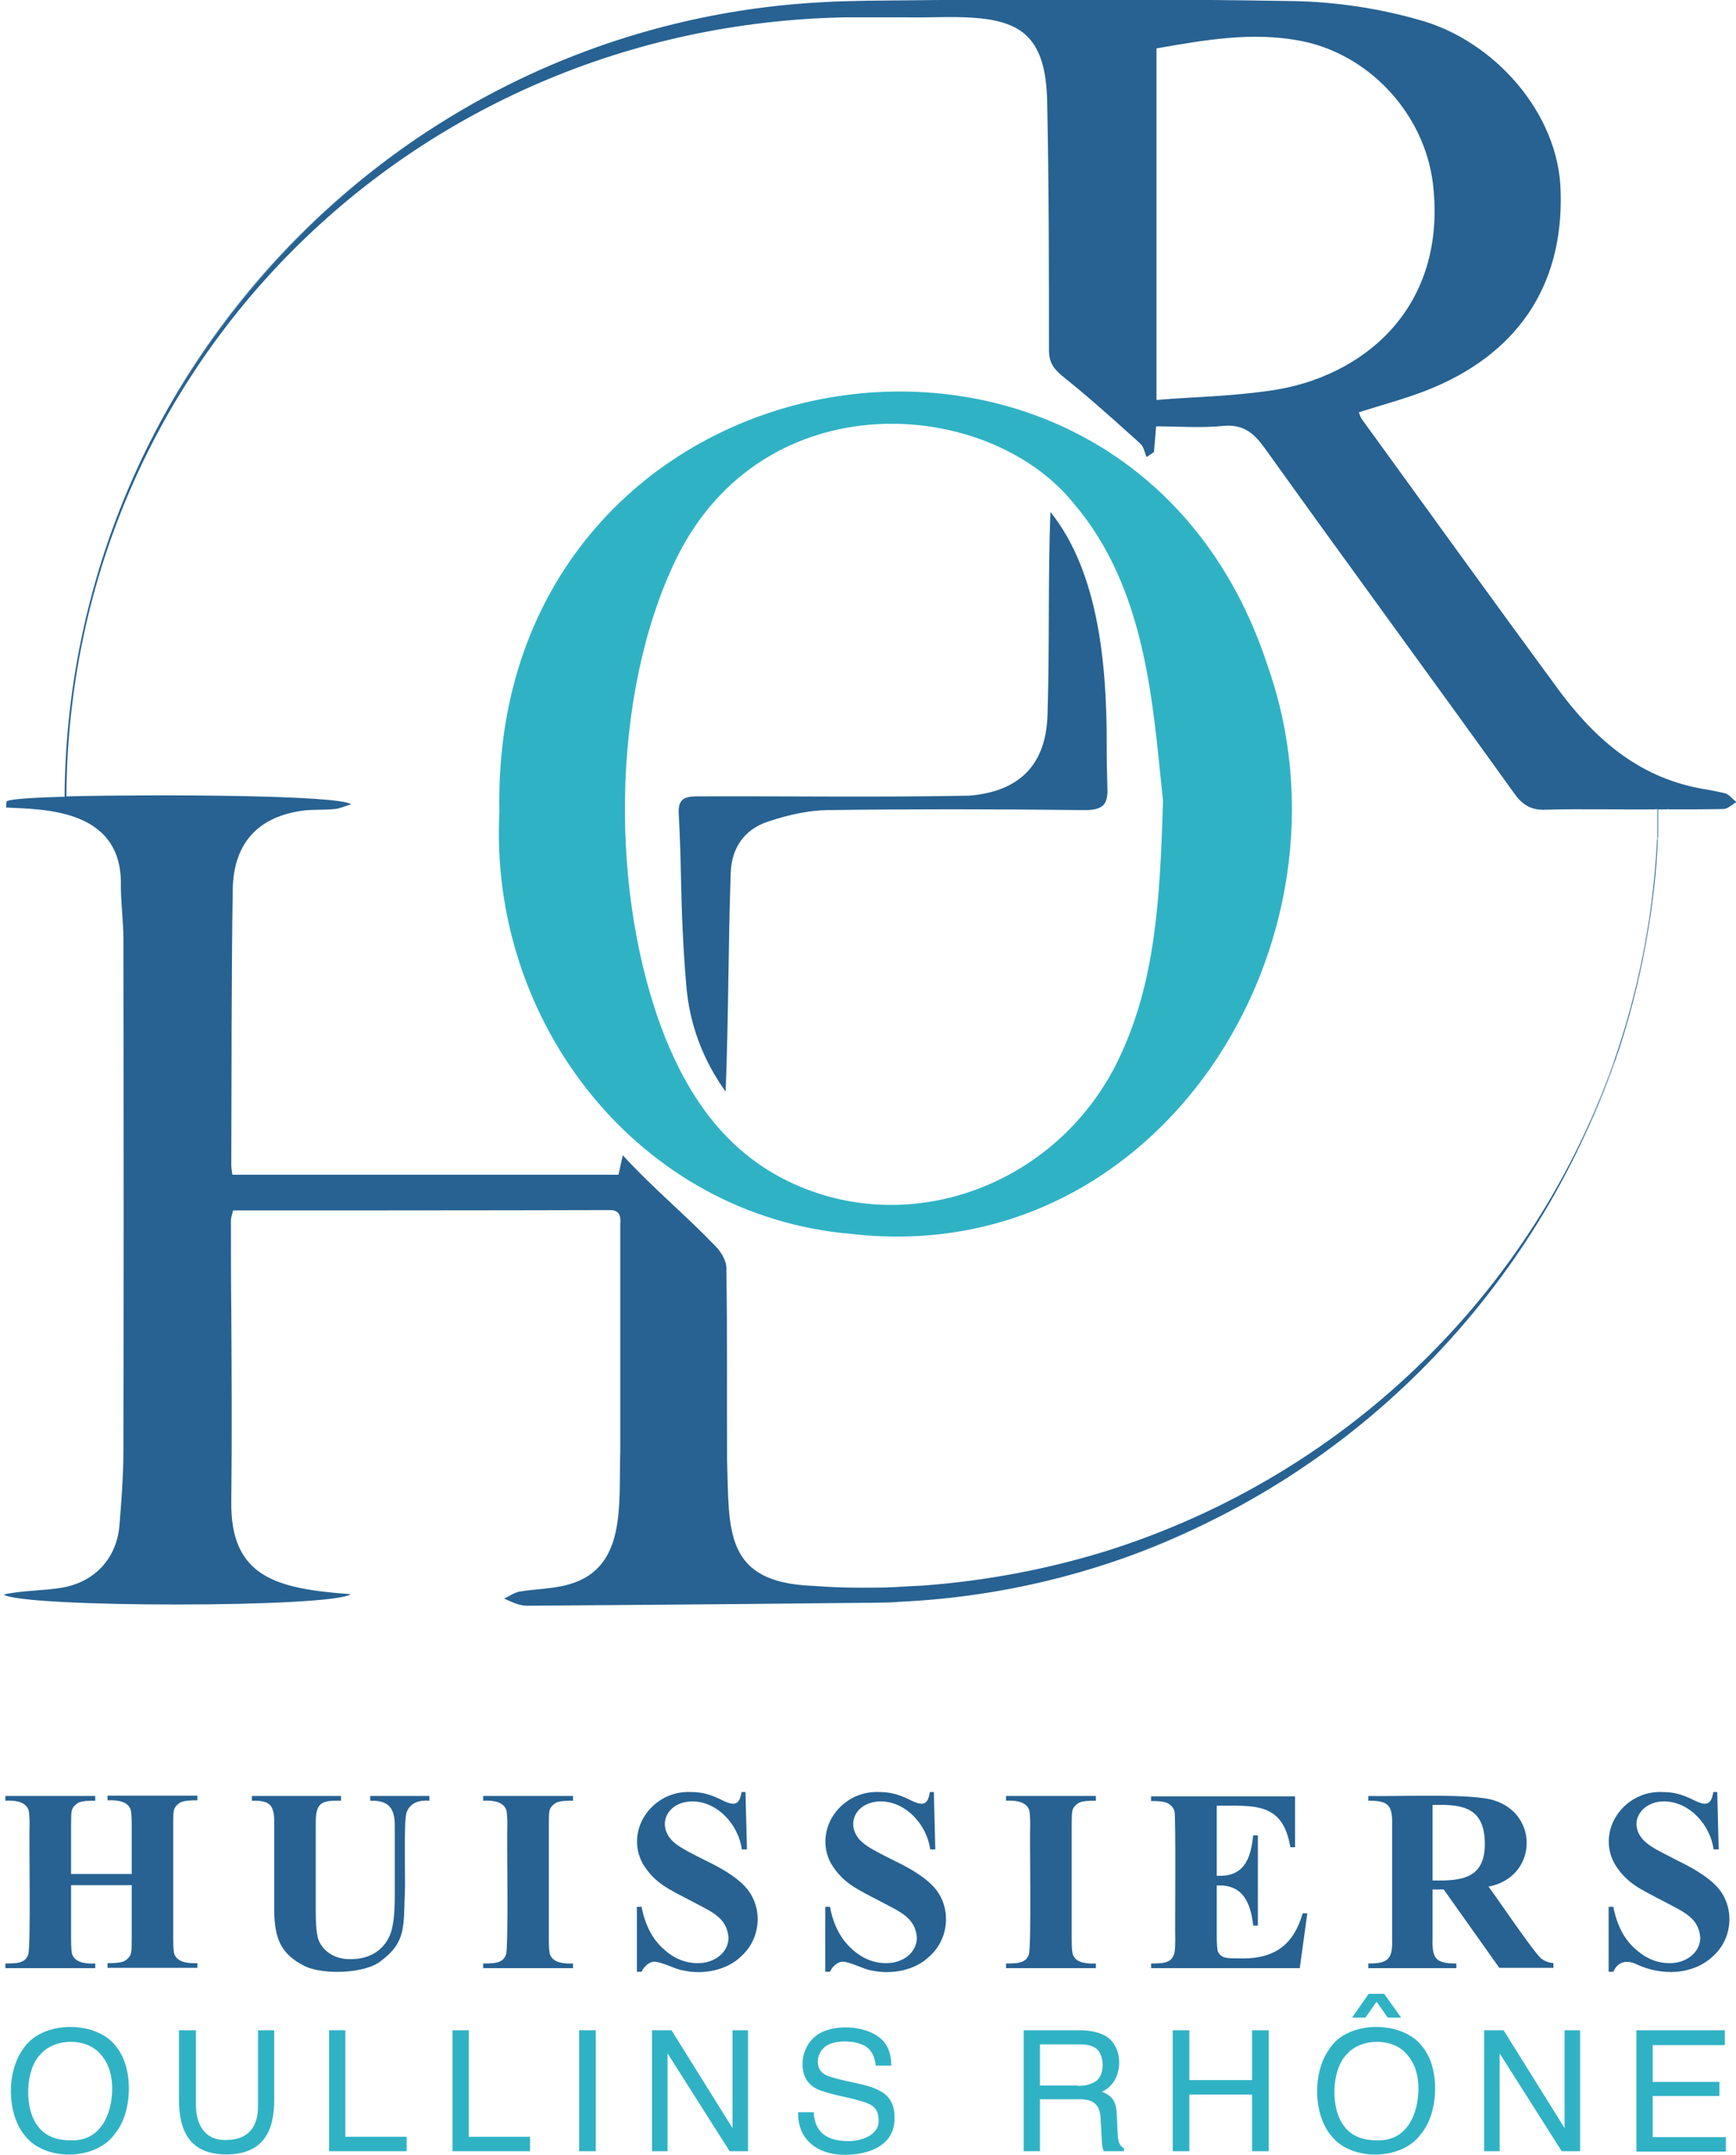
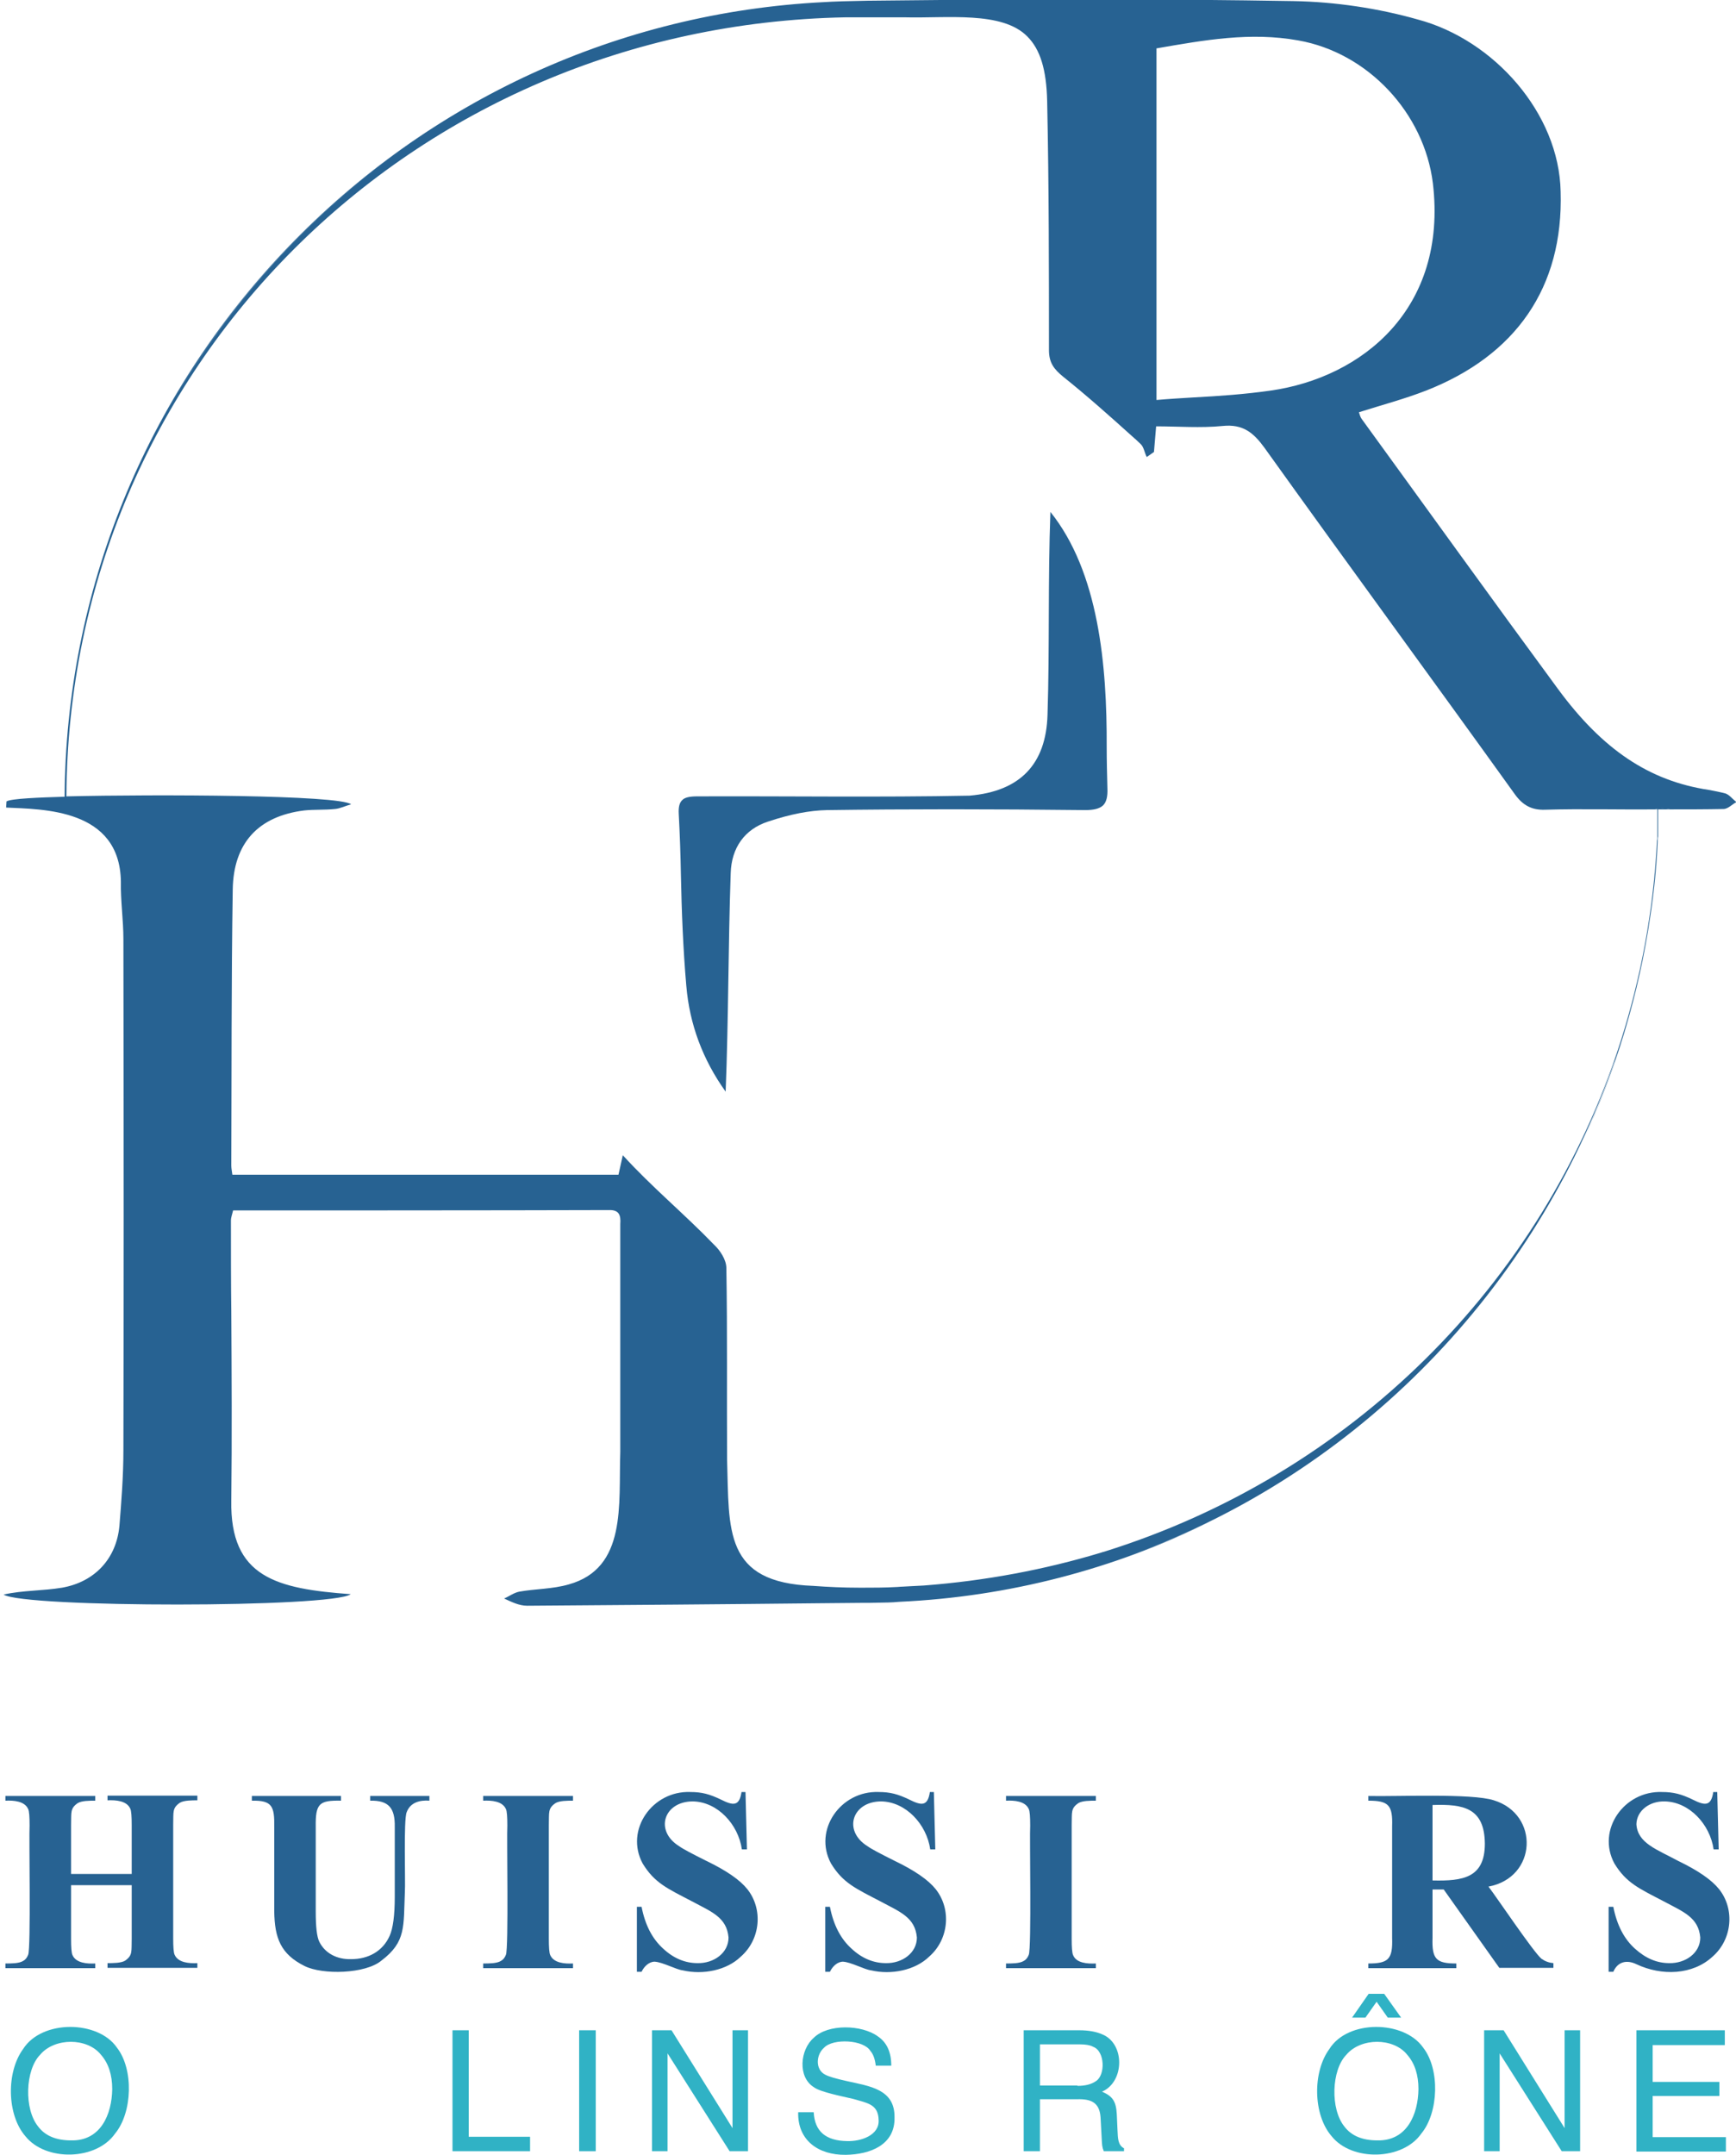
<svg xmlns="http://www.w3.org/2000/svg" version="1.1" id="Calque_2" x="0px" y="0px" viewBox="0 0 481.1 596.9" style="enable-background:new 0 0 481.1 596.9;" xml:space="preserve">
  <style type="text/css">
	.st0{fill:#276292;}
	.st1{fill:#30B2C5;}
</style>
  <g>
    <path class="st0" d="M19.7,522.2V537c0,2.4,0.1,4,0.4,4.6c1,2.2,4,2.4,6.3,2.3v1.3H1.5v-1.3c1.6,0,3.8,0,4.9-0.7   c0.6-0.3,1.1-0.9,1.4-1.7c0.8-1.7,0.2-33.1,0.4-35.8c0-2.4-0.1-4-0.4-4.6c-1-2.2-4-2.4-6.3-2.3v-1.3h24.9v1.3c-1.6,0-3.8,0-4.9,0.7   c-2.1,1.5-1.7,2.5-1.8,6.1c0,0,0,13.5,0,13.5h16.8v-13.5c0-2.4-0.1-4-0.4-4.6c-1-2.2-4-2.4-6.3-2.3v-1.3h24.9v1.3   c-1.5,0-3.8,0-4.9,0.7c-2.1,1.5-1.7,2.5-1.8,6.1c0,0,0,31.4,0,31.4c0,2.4,0.1,4,0.4,4.6c1,2.2,4,2.4,6.3,2.3v1.3H29.8v-1.3   c1.5,0,3.8,0,4.9-0.7c2.1-1.5,1.7-2.5,1.8-6.1c0,0,0-14.8,0-14.8H19.7z" />
    <path class="st0" d="M69.9,497.5h24.6v1.3c-6-0.1-7.1,0.7-7,7.3c0,0,0,23.3,0,23.3c0,4.3,0.3,7.1,1,8.5c1.6,3.2,4.9,4.9,8.8,4.8   c4.8,0,8.8-2.2,10.7-6.5c0.9-2,1.4-5.6,1.4-10.7v-19.4c0.1-5.3-1.7-7.4-6.8-7.3v-1.3H119v1.3c-2.7-0.2-5.3,0.5-6.3,3.2   c-0.9,2.1-0.3,19.5-0.5,22.1c-0.4,9.5,0.4,13.8-6.5,19c-4.4,3.7-16.3,4-21.3,1.5c-6.6-3.3-8.3-7.7-8.4-15.2c0,0,0-23.3,0-23.3   c0.1-5.8-0.6-7.4-6.2-7.3V497.5z" />
    <path class="st0" d="M158.8,543.9v1.3h-24.9v-1.3c1.6,0,3.8,0,4.9-0.7c0.6-0.3,1.1-0.9,1.4-1.7c0.8-1.7,0.2-33.1,0.4-35.8   c0-2.4-0.1-4-0.4-4.6c-1-2.2-4-2.4-6.3-2.3v-1.3h24.9v1.3c-1.6,0-3.8,0-4.9,0.7c-2.1,1.5-1.7,2.5-1.8,6.1c0,0,0,31.4,0,31.4   c0,2.4,0.1,4,0.4,4.6C153.5,543.8,156.5,544,158.8,543.9z" />
    <path class="st0" d="M206.6,496.4l0.4,15.9h-1.4c-1-7-6.8-13.2-13.6-13.3c-8,0-10.7,8.1-3.8,12.4c1.1,0.8,3.6,2.1,7.6,4.1   c5.6,2.7,9.3,5.3,11.3,7.8c4.4,5.5,3.7,13.9-1.8,18.7c-3.9,3.8-10.5,5.1-16.1,3.8c-1.8-0.2-5.6-2.3-7.8-2.4c-1.5,0-2.9,1.3-3.6,2.8   h-1.3v-18h1.3c1,5.1,3,8.9,6,11.6c2.9,2.7,6.1,4,9.5,4c4.5,0.1,8.6-2.8,8.6-7.1c-0.5-5.6-4.7-7.1-10.1-10   c-6.9-3.6-10.4-5.1-13.7-10.5c-5-9.3,2.7-20.2,13.2-19.8c3.2,0,5.4,0.6,8.5,2.1c3.4,1.7,5.1,1.9,5.7-2.1H206.6z" />
    <path class="st0" d="M258.8,496.4l0.4,15.9h-1.4c-1-7-6.8-13.2-13.6-13.3c-8,0-10.7,8.1-3.8,12.4c1.1,0.8,3.6,2.1,7.6,4.1   c5.6,2.7,9.3,5.3,11.3,7.8c4.4,5.5,3.7,13.9-1.8,18.7c-3.9,3.8-10.5,5.1-16.1,3.8c-1.8-0.2-5.6-2.3-7.8-2.4c-1.5,0-2.9,1.3-3.6,2.8   h-1.3v-18h1.3c1,5.1,3,8.9,6,11.6c2.9,2.7,6.1,4,9.5,4c4.5,0.1,8.6-2.8,8.6-7.1c-0.5-5.6-4.7-7.1-10.1-10   c-6.9-3.6-10.4-5.1-13.7-10.5c-5-9.3,2.7-20.2,13.2-19.8c3.2,0,5.4,0.6,8.5,2.1c3.4,1.7,5.1,1.9,5.7-2.1H258.8z" />
    <path class="st0" d="M303.7,543.9v1.3h-24.9v-1.3c1.6,0,3.8,0,4.9-0.7c0.6-0.3,1.1-0.9,1.4-1.7c0.8-1.7,0.2-33.1,0.4-35.8   c0-2.4-0.1-4-0.4-4.6c-1-2.2-4-2.4-6.3-2.3v-1.3h24.9v1.3c-1.6,0-3.8,0-4.9,0.7c-2.1,1.5-1.7,2.5-1.8,6.1c0,0,0,31.4,0,31.4   c0,2.4,0.1,4,0.4,4.6C298.3,543.8,301.3,544,303.7,543.9z" />
-     <path class="st0" d="M337.2,500.2v19.4c7.3,0.4,9.4-4.3,10.1-11.2h1.3v25h-1.3c-0.7-6.5-3-11.5-10.1-11.1v13.4   c0,2.6,0.1,4.2,0.3,4.8s0.6,1.1,1.2,1.4c1,0.8,4.3,0.5,5.8,0.6c8.9,0,14.1-4,16.5-12.5h1.3l-2.1,15.2H319v-1.3c1.6,0,3.8,0,4.9-0.7   c0.6-0.3,1.1-0.9,1.4-1.7c0.3-0.6,0.4-2,0.4-4.4c-0.1-2.4,0.2-33.8-0.2-35.3c-0.2-0.8-0.7-1.5-1.3-1.9c-1.1-1-3.5-1-5.2-1v-1.3   h39.9v14.1h-1.3C355.5,499.2,347.8,500.2,337.2,500.2z" />
    <path class="st0" d="M397,523.4v13.4c-0.2,5.9,1,7.1,6.6,7.1v1.3h-24.4v-1.3c5.6,0,6.8-1.2,6.6-7.1c0,0,0-30.9,0-30.9   c0.2-5.9-1-7.1-6.6-7.1v-1.3c7.5,0.2,28.7-0.8,34.8,1.2c12.7,3.9,12,21.4-1.5,23.9c2.1,2.7,12.5,18.2,14.7,20   c1,0.7,2.1,1.1,3.3,1.2v1.3h-15l-15.4-21.7H397z M397,500v20.9c8.4,0.2,14.5-0.7,14.5-10.2C411.4,500.8,405.6,499.7,397,500z" />
    <path class="st0" d="M475.9,496.4l0.4,15.9h-1.4c-1-7-6.8-13.2-13.6-13.3c-4.1-0.1-7.7,2.5-7.8,6.3c0.3,5.3,5.7,7,11.6,10.2   c5.6,2.7,9.3,5.3,11.3,7.8c4.4,5.5,3.7,13.9-1.8,18.7c-5.5,5.1-14.1,5.4-21.1,2.1c-2.7-1.3-5.2-0.7-6.4,2.1h-1.3v-18h1.3   c1,5.1,3,8.9,6,11.6s6.1,4,9.5,4c4.5,0.1,8.6-2.8,8.6-7.1c-0.5-5.6-4.7-7.1-10.1-10c-6.9-3.6-10.4-5.1-13.7-10.5   c-5-9.3,2.7-20.2,13.2-19.8c3.2,0,5.4,0.6,8.5,2.1c3.4,1.7,5.1,1.9,5.7-2.1H475.9z" />
  </g>
  <path class="st0" d="M190.2,273.1c0.9,10.7,4.6,20.5,10.9,29.3c0.8-20.2,0.7-40.2,1.4-60.5c0.2-7.1,3.9-12.2,10.3-14.3  c6.3-2.1,11.6-3.1,16.4-3.2c22.1-0.3,45.4-0.3,71.5,0c2.5,0,4-0.4,5-1.3c0.9-0.9,1.3-2.4,1.2-4.7c-0.1-3.8-0.2-7.7-0.2-11.5  c0.1-22.6-2.2-48.4-15.6-65.1c-0.7,18.9-0.2,37.3-0.8,56.2c-0.4,13.7-7.6,21.2-21.6,22.4c-25.1,0.5-50.1,0.1-75.5,0.2  c-2.1,0-3.5,0.3-4.2,1.1c-0.7,0.7-1,1.9-0.9,3.7c0.3,5.6,0.5,11.3,0.6,16.9C188.9,252.3,189.3,262.8,190.2,273.1z" />
  <path class="st0" d="M458.6,224.2c1.4,0,2.8,0,4.2,0C461.4,223.8,460,223.9,458.6,224.2z" />
  <path class="st0" d="M481,222c-0.9-0.7-1.7-1.8-2.8-2.2c-1.5-0.4-3.1-0.7-4.7-1c-16.5-2.5-29.4-11.2-41.7-27.9  c-18.4-25-36.3-49.9-54.4-74.8c-0.4-0.5-0.6-1.3-0.8-1.9c6.3-2,12.7-3.7,18.6-6c24.8-9.7,38.1-28.5,37.3-55.1  c-0.4-21.7-18.5-42.1-39.6-47.7c-10.9-3.1-22.9-4.9-34.5-5.1c-35.4-0.6-71.7-0.6-108-0.2c-3.3,0-6.7,0.1-10,0.1  c-5.5,0.1-9.2,0.2-12.3,0.4C171.8,3.5,119,27.6,79.6,68.7c-39.4,41.2-61.3,95.1-61.7,152c0,0,0,0,0,0c-6.8,0.2-14.9,0.5-16.1,1.3  l-0.1,1.7c10,0.5,31.5,0.2,31.8,20.5c-0.1,5.4,0.7,10.6,0.7,16c0.1,56.9,0.1,100.5,0,141.5c0,7.4-0.6,14.7-1.1,20.9  c-0.8,9.1-6.8,15.6-15.9,17.2c-5.4,0.9-10.8,0.7-16.2,1.9c5.5,3.7,91.2,3.7,96.2-0.1c-20.5-1.5-33.5-4.6-33.1-26  c0.2-17.4,0.1-35.2,0-52.3c-0.1-8.2-0.1-16.8-0.1-25.2c0-0.9,0.4-1.9,0.6-2.8c7.8,0,77.2,0,104.1-0.1c2.8-0.1,3.4,1.3,3.2,3.9  c0,21.1,0,41.9,0,63.1c-0.5,14.5,1.9,32.2-14.3,36.7c-4.5,1.3-9.2,1.2-13.7,2c-1.5,0.3-2.8,1.3-4.2,1.9c2,0.9,4.1,2,6.4,2  c27.3-0.2,54.2-0.4,81.7-0.7c3.6,0,7.3-0.1,10.9-0.1l0.1,0c0.4,0,0.7,0,1.1,0c0.3,0,0.5,0,0.8,0l5.4-0.1c0.9,0,2-0.1,3.3-0.2  c30.1-1.4,59.2-9,85.8-22.1c-7.8,3.8-15.8,7.1-24.1,10c62.8-22,112.5-71.8,135.2-134.5c0.3-0.8,0.6-1.7,0.9-2.5  c0.1-0.3,0.2-0.5,0.3-0.8c0.3-0.7,0.5-1.5,0.8-2.2c-2.8,8.5-6.1,16.8-9.8,24.8c9.3-19.8,15.7-41,18.9-62.9c1-6.7,1.7-13.5,2-20.3v0  c0,0,0,0,0-0.1c0,0,0,0,0,0c0,0,0-0.1,0-0.1l-0.1,0l0.1,0l0-0.1h0c0-0.4,0-0.8,0.1-1.2l0-0.3c0,0,0,0,0,0v0c0-0.4,0-0.7,0-1.1l0-0.4  c0-0.3,0-0.6,0-0.9l0-0.5l-0.1,0l0.1,0l0-0.8l0-0.7l-0.1,0l0.1,0l0-0.7l-0.1,0l0.1,0l0-0.8l0-0.6c0-0.3,0-0.6,0-0.9l-0.1,0l-0.1,0  c0,0.3,0,0.6,0,0.9l0,0.6l0,0.8l0,0.7l0,0.7l0,0.8l0,0.6l0.1,0l-0.1,0c0,0.3,0,0.6,0,0.9l0,0.4l0,1c0,0,0,0,0,0l0,0.3  c0,0.4,0,0.8-0.1,1.2l0.1,0l-0.1,0l0,0.1h0c0,0,0,0.1,0,0.1c0,0,0,0,0,0.1c0,0,0,0,0,0c-1,19.3-4.5,37.8-10.1,55.4  c-21.7,67.5-75.1,120-143,141.2c-0.1,0-0.2,0.1-0.4,0.1c-0.2,0.1-0.4,0.1-0.6,0.2c-15.6,4.7-32,7.8-49.1,9.1l-3.9,0.2  c-1.2,0.1-2.4,0.1-3.4,0.2c-3.5,0.2-6.8,0.2-9.9,0.2l-0.1,0c-0.1,0-0.3,0-0.4,0c-4.6,0-8.8-0.2-12.9-0.5  c-24.9-0.9-23.3-15.4-23.9-35c-0.1-17.8,0.1-35.2-0.2-53c0-2.4-1.8-5-3.4-6.5c-8.3-8.6-17.3-16-25.3-24.8l-1.2,5.4h-107  c-0.1-0.8-0.3-1.8-0.3-2.5c0.1-25.4,0-50.8,0.4-76.5c0.2-12.8,7-20.3,19.8-21.9c2.8-0.3,5.6-0.1,8.5-0.4c1.4-0.1,3-0.9,4.5-1.3  c-3.2-2.6-53.9-2.8-78.9-2.2c0,0,0,0,0,0C19,101.9,113.9,7.1,234.3,4.8c0.8,0,8.4,0,16.5,0c11.6,0.3,26.9-1.8,33.9,5.3  c3.6,3.6,5.3,9.2,5.5,17.9c0.5,23.7,0.5,47.8,0.5,69c0,3.5,1.4,5.3,4,7.4c6.5,5.2,12.9,10.9,19,16.4c0.8,0.7,1.6,1.4,2.4,2.2  c0.9,0.8,1.1,2.5,1.7,3.6l2-1.4l0.6-7.1c6.1,0,12.3,0.5,18.4-0.1c5.7-0.6,8.6,1.9,11.6,6c23.2,32.4,46.2,63.7,69.4,96  c2.3,3.2,4.8,4.4,8.3,4.3c10.2-0.3,20.3,0,30.5-0.1c1.4-0.3,2.9-0.3,4.2,0c4.9,0,9.8,0,14.8-0.1c1.3,0,2.4-1.3,3.6-1.9L481,222z   M46.4,113.8C66.4,78,96.2,48.3,132.1,28.3C96.2,48.3,66.5,78,46.4,113.8z M330.6,110.1c-3.3,0.2-6.7,0.4-10.1,0.7V13.4  c13.3-2.3,26-4.6,39.3-2.2c19.3,3.4,34.9,20.1,37.3,39.6c4.1,34.7-19.6,53.8-45,57.4C345.1,109.2,338.1,109.7,330.6,110.1z" />
  <g>
    <path class="st1" d="M32.4,567.2c4.7,6,4.3,18-0.5,23.8c-5.2,7.5-19.3,7.8-24.9,0.7c-5.1-5.9-5.3-17.7-0.6-24.1   C11.6,559.4,27.2,559.6,32.4,567.2z M31.1,578.7c0-3.9-1-7.1-3.1-9.5c-3.8-4.8-12.9-4.8-16.9,0c-4.1,4.2-4.5,15-0.5,19.9   c1.9,2.5,4.9,3.8,9.1,3.8C27.9,593.1,31,585.7,31.1,578.7z" />
-     <path class="st1" d="M54.3,562.4v20.7c0,5.3,2.4,9.8,8.2,9.7c6.5,0,9.1-3.8,9-9.7c0,0,0-20.7,0-20.7H76v18.8   c0.1,9.4-3.2,15.5-13.2,15.6c-10,0-13.3-6.2-13.2-15.6c0,0,0-18.8,0-18.8H54.3z" />
-     <path class="st1" d="M91.2,562.4h4.5v29.5h17v4H91.2V562.4z" />
    <path class="st1" d="M125.4,562.4h4.5v29.5h17v4h-21.5V562.4z" />
    <path class="st1" d="M160.5,562.4h4.6v33.5h-4.6V562.4z" />
    <path class="st1" d="M180.7,562.4h5.4l16.9,27.1v-27.1h4.3v33.5h-5.1L185,568.8v27.1h-4.3V562.4z" />
    <path class="st1" d="M225.5,585.1c0.3,5.4,3.4,7.9,9.3,8c3.8,0.1,8.9-1.6,8.7-5.8c-0.1-4.4-3-4.7-7.1-5.9c-3-0.7-9.1-1.9-10.8-3.2   c-4.6-2.8-3.9-10.4-0.1-13.7c3.9-3.9,13.3-3.7,17.8-0.4c2.5,1.7,3.7,4.4,3.7,8.1h-4.3c-0.2-1.8-0.7-3.2-1.5-4.1   c-1.9-3.1-10.3-3.5-12.8-0.9c-2.3,2-2.5,6.1,0.3,7.5c0.9,0.5,2.9,1.1,6.1,1.8c6.2,1.4,13.2,2.2,13.1,10c0.2,7.7-6.8,10.3-13.5,10.4   c-7.7,0.1-13.4-4.1-13.2-11.8H225.5z" />
    <path class="st1" d="M283.6,562.4h15.5c2.6,0,4.7,0.4,6.3,1.1c6.4,2.5,6.3,13.2,0,15.9c3,1.3,3.9,2.7,4.1,6.3c0,0,0.2,4.5,0.2,4.5   c0.1,2.1,0.1,4,1.8,4.9v0.8h-5.6c-0.5-1.2-0.5-1.8-0.6-3.8c0,0-0.3-5.6-0.3-5.6c-0.3-4.1-2.6-5.1-6.5-5c0,0-10.3,0-10.3,0v14.4   h-4.5V562.4z M298.6,577.8c2.1,0,3.8-0.4,5.1-1.3c2.7-1.7,2.5-8.3-0.7-9.5c-0.9-0.5-2.2-0.7-3.7-0.7h-11.1v11.4H298.6z" />
-     <path class="st1" d="M325,562.4h4.6v13.8H347v-13.8h4.6v33.5H347v-15.7h-17.4v15.7H325V562.4z" />
    <path class="st1" d="M394.4,567.2c4.7,6,4.3,18-0.5,23.8c-5.2,7.5-19.3,7.8-24.9,0.7c-5.1-5.9-5.3-17.7-0.6-24.1   C373.5,559.4,389.1,559.6,394.4,567.2z M393.1,578.7c0-3.9-1-7.1-3.1-9.5c-3.8-4.8-12.9-4.8-16.9,0c-4.1,4.2-4.5,15-0.5,19.9   c1.9,2.5,4.9,3.8,9.1,3.8C389.9,593.1,393,585.7,393.1,578.7z M383.6,552.3l4.7,6.6h-3.7l-3.1-4.4l-3.1,4.4h-3.7l4.6-6.6H383.6z" />
    <path class="st1" d="M411.3,562.4h5.4l16.9,27.1v-27.1h4.3v33.5h-5.1l-17.2-27.1v27.1h-4.3V562.4z" />
    <path class="st1" d="M453.6,562.4H478v4.1h-20v10.2h18.5v3.9H458v11.4h20.3v4h-24.8V562.4z" />
  </g>
-   <path class="st1" d="M138.4,224.9c-3,58.4,38.7,111.9,97.5,116.9c85.7,9.9,142.1-81.2,115.5-157.1  C312.1,63.8,135.7,93.7,138.4,224.9z M297.6,139.5c20.2,23.7,21.9,55.9,24.7,82.3c-0.8,28.3-2.3,50.4-12,71  c-16.5,35.2-57.9,50.8-91.7,34.5c-17.2-8.3-27.4-22.9-34.3-40c-15.4-38.9-15.2-94.7,3.1-132.5C211.6,105.4,273.8,109.9,297.6,139.5z  " />
</svg>